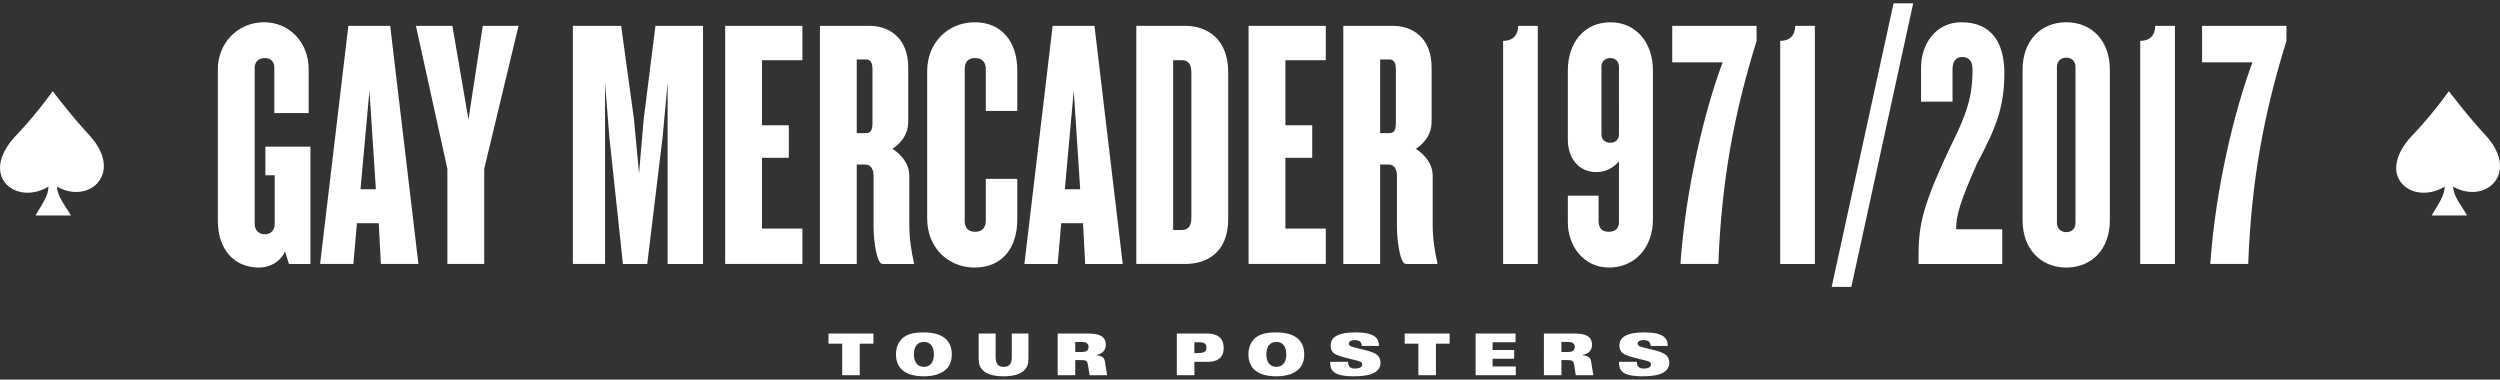
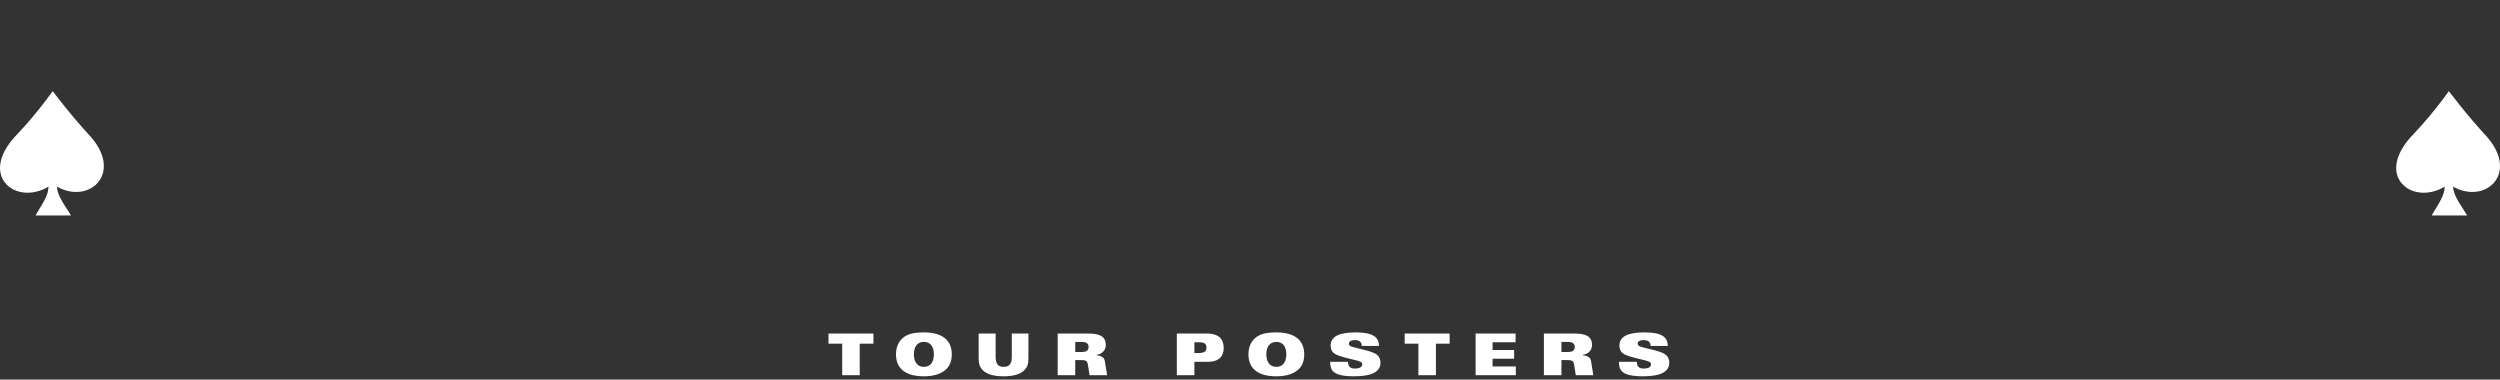
<svg xmlns="http://www.w3.org/2000/svg" version="1.1" id="Layer_1" x="0px" y="0px" width="270px" height="41px" viewBox="0 0 270 41" enable-background="new 0 0 270 41" xml:space="preserve">
  <rect x="0" y="0" width="270" height="41" fill="#333333" stroke="none" />
  <g>
-     <path fill="#FFFFFF" d="M246.936,4.413V2.792h-9.113v3.938h5.445c-1.893,5.058-3.978,13.438-4.557,21.778h4.094   C243.152,19.357,244.541,12.136,246.936,4.413 M234.89,28.509V2.792h-2.124c0,0.849-0.425,1.621-1.623,1.621v24.096H234.89z    M224.154,24.067c0,0.579-0.348,1.004-1.002,1.004c-0.619,0-1.004-0.425-1.004-1.004V7.233c0-0.58,0.385-1.004,1.004-1.004   c0.654,0,1.002,0.425,1.002,1.004V24.067z M227.863,23.798V7.503c0-3.051-1.893-5.097-4.711-5.097   c-2.781,0-4.713,2.046-4.713,5.097v16.294c0,3.05,1.932,5.097,4.713,5.097C225.971,28.895,227.863,26.848,227.863,23.798    M216.471,7.889c0-3.127-1.273-5.482-4.633-5.482c-2.818,0-4.363,2.394-4.363,4.903v3.669h3.398V7.464   c0-0.849,0.386-1.313,1.041-1.313c0.656,0,1.12,0.386,1.12,1.313c0,3.012-0.617,4.828-2.354,8.302   c-2.936,6.217-3.476,8.379-3.476,11.816v0.927h9.036v-3.746h-4.981c0-1.506,0.425-2.935,2.239-7.065   C215.583,13.797,216.471,11.558,216.471,7.889 M206.625,0.36h-2.123l-6.681,30.62h2.124L206.625,0.36z M196.007,28.509V2.792   h-2.124c0,0.849-0.425,1.621-1.621,1.621v24.096H196.007z M189.713,4.413V2.792h-9.112v3.938h5.444   c-1.891,5.058-3.977,13.438-4.557,21.778h4.093C185.93,19.357,187.319,12.136,189.713,4.413 M174.848,14.53   c0,0.502-0.348,0.888-0.927,0.888c-0.618,0-0.966-0.385-0.966-0.888V7.194c0-0.502,0.348-0.926,0.966-0.926   c0.579,0,0.927,0.424,0.927,0.926V14.53z M178.516,23.682V7.619c0-3.012-1.814-5.212-4.595-5.212c-2.819,0-4.595,2.2-4.595,5.212   v7.452c0,2.007,1.158,3.514,3.088,3.514c1.082,0,1.893-0.54,2.434-1.159v6.526c0,0.655-0.31,1.081-1.119,1.081   c-0.773,0-1.082-0.463-1.082-1.197v-2.703h-3.32v2.896c0,2.471,1.659,4.865,4.439,4.865   C176.585,28.895,178.516,26.732,178.516,23.682 M166.082,28.509V2.792h-2.123c0,0.849-0.424,1.621-1.622,1.621v24.096H166.082z    M150.754,13.294c0,0.812-0.232,1.082-0.695,1.082h-1.004V6.421h1.004c0.463,0,0.695,0.31,0.695,1.082V13.294z M155.232,28.509   v-0.116c-0.27-1.235-0.502-2.549-0.502-4.17V19.01c0-1.274-0.771-2.24-1.814-2.934c1.043-0.696,1.698-1.7,1.698-2.896V7.31   c0-3.359-2.2-4.517-4.169-4.517h-5.367v25.716h3.977V17.773h0.967c0.541,0,0.848,0.541,0.848,1.159v5.599   c0,1.468,0.348,3.978,0.966,3.978H155.232z M143.186,28.509v-3.823h-4.362v-7.645h2.896v-3.514h-2.896V6.499h4.362V2.792h-8.339   v25.716H143.186z M128.668,23.488c0,0.928-0.348,1.352-1.042,1.352h-0.927V6.499h0.927c0.695,0,1.042,0.425,1.042,1.313V23.488z    M132.646,23.644V7.812c0-3.591-2.24-5.02-4.673-5.02h-5.251v25.716h5.251C130.406,28.509,132.646,27.234,132.646,23.644    M116.66,20.438H115l0.965-10.657L116.66,20.438z M121.255,28.509l-3.051-25.716h-4.518l-3.05,25.716h3.591l0.386-4.401h2.355   l0.232,4.401H121.255z M109.865,23.721v-4.402h-3.397v4.518c0,0.695-0.348,1.197-1.159,1.197c-0.811,0-1.12-0.502-1.12-1.197V7.464   c0-0.694,0.309-1.196,1.12-1.196c0.811,0,1.159,0.502,1.159,1.196v4.518h3.397V7.58c0-3.051-1.661-5.173-4.595-5.173   c-2.857,0-5.136,2.162-5.136,5.289v15.909c0,3.167,2.278,5.29,5.136,5.29C108.204,28.895,109.865,26.809,109.865,23.721    M94.227,13.294c0,0.812-0.232,1.082-0.695,1.082h-1.004V6.421h1.004c0.463,0,0.695,0.31,0.695,1.082V13.294z M98.706,28.509   v-0.116c-0.271-1.235-0.502-2.549-0.502-4.17V19.01c0-1.274-0.772-2.24-1.814-2.934c1.042-0.696,1.699-1.7,1.699-2.896V7.31   c0-3.359-2.201-4.517-4.17-4.517h-5.367v25.716h3.977V17.773h0.966c0.541,0,0.85,0.541,0.85,1.159v5.599   c0,1.468,0.347,3.978,0.965,3.978H98.706z M86.659,28.509v-3.823h-4.363v-7.645h2.896v-3.514h-2.896V6.499h4.363V2.792h-8.341   v25.716H86.659z M75.925,28.509V2.792H70.79l-1.274,10.116l-0.502,5.831l-0.541-5.831L67.083,2.792H61.87v25.716h3.475V8.931   l0.464,5.87l1.467,13.708h2.625l1.661-13.708l0.541-5.87v19.578H75.925z M56.001,2.792H52.14l-1.545,10.116L48.857,2.792h-3.938   l3.398,15.444v10.272h3.977V18.237L56.001,2.792z M40.595,20.438h-1.66L39.9,9.781L40.595,20.438z M45.19,28.509L42.14,2.792   h-4.518l-3.051,25.716h3.591l0.386-4.401h2.355l0.232,4.401H45.19z M33.529,28.509V15.843h-4.865v3.089h1.003v5.251   c0,0.656-0.386,1.119-1.081,1.119c-0.656,0-1.081-0.463-1.081-1.119V7.31c0-0.618,0.425-1.042,1.081-1.042   c0.695,0,1.042,0.424,1.042,1.042v4.904h3.707v-4.75c0-2.78-1.969-5.057-4.826-5.057c-2.857,0-4.981,2.277-4.981,5.057v16.372   c0,3.09,1.738,5.059,4.44,5.059c1.159,0,2.278-0.579,2.819-1.737l0.425,1.352H33.529z" />
    <path fill="#FFFFFF" d="M174.842,39.075c0.039,0.837,0.156,1.565,2.602,1.565c2.053,0,2.838-0.573,2.838-1.466   c0-0.437-0.181-0.681-0.355-0.836c-0.599-0.536-2.682-0.736-2.975-1.017c-0.057-0.05-0.082-0.137-0.082-0.206   c0-0.23,0.213-0.381,0.611-0.381c0.238,0,0.425,0.032,0.557,0.126c0.137,0.093,0.219,0.248,0.23,0.498h1.858   c-0.025-0.929-0.604-1.459-2.52-1.459c-1.804,0-2.708,0.443-2.708,1.428c0,0.256,0.075,0.574,0.318,0.786   c0.604,0.53,2.758,0.743,3.014,1.03c0.049,0.056,0.081,0.124,0.081,0.205c0,0.362-0.425,0.456-0.818,0.456   c-0.249,0-0.417-0.063-0.542-0.182c-0.119-0.118-0.17-0.3-0.176-0.549H174.842z M168.635,36.93h0.693   c0.461,0,0.749,0.137,0.749,0.536c0,0.425-0.312,0.55-0.718,0.55h-0.725V36.93z M166.74,40.521h1.895v-1.633h0.574   c0.65,0,0.73,0.074,0.818,0.63l0.156,1.003h1.895l-0.242-1.509c-0.076-0.455-0.438-0.611-0.873-0.624v-0.062   c0.561-0.1,0.973-0.474,0.973-1.067c0-0.998-0.762-1.24-1.99-1.24h-3.205V40.521z M159.366,40.521h4.341v-0.946h-2.508v-0.831   h2.328v-0.947h-2.328v-0.83h2.483V36.02h-4.316V40.521z M153.186,40.521h1.895v-3.405h1.479V36.02h-4.854v1.097h1.48V40.521z    M143.653,39.075c0.036,0.837,0.155,1.565,2.601,1.565c2.053,0,2.838-0.573,2.838-1.466c0-0.437-0.181-0.681-0.355-0.836   c-0.6-0.536-2.683-0.736-2.977-1.017c-0.055-0.05-0.081-0.137-0.081-0.206c0-0.23,0.213-0.381,0.612-0.381   c0.236,0,0.426,0.032,0.557,0.126c0.137,0.093,0.217,0.248,0.229,0.498h1.858c-0.024-0.929-0.605-1.459-2.52-1.459   c-1.803,0-2.707,0.443-2.707,1.428c0,0.256,0.075,0.574,0.318,0.786c0.605,0.53,2.757,0.743,3.014,1.03   c0.049,0.056,0.08,0.124,0.08,0.205c0,0.362-0.424,0.456-0.817,0.456c-0.25,0-0.418-0.063-0.544-0.182   c-0.117-0.118-0.168-0.3-0.174-0.549H143.653z M138.924,38.271c0,0.924-0.455,1.349-1.078,1.349c-0.625,0-1.08-0.425-1.08-1.349   c0-0.923,0.455-1.348,1.08-1.348C138.469,36.923,138.924,37.348,138.924,38.271 M140.857,38.271c0-1.348-0.811-2.37-3.012-2.37   c-1.162,0-1.717,0.193-2.146,0.499c-0.518,0.368-0.867,0.997-0.867,1.871c0,1.349,0.81,2.37,3.013,2.37   c1.16,0,1.939-0.311,2.426-0.779C140.646,39.507,140.857,38.963,140.857,38.271 M128.993,36.967h0.574   c0.543,0,0.73,0.193,0.73,0.567c0,0.444-0.244,0.594-0.917,0.594h-0.387V36.967z M127.097,40.521h1.896v-1.446h1.486   c0.946,0,1.677-0.394,1.677-1.491c0-1.172-0.761-1.564-1.846-1.564h-3.212V40.521z M116.125,36.93h0.693   c0.462,0,0.749,0.137,0.749,0.536c0,0.425-0.312,0.55-0.717,0.55h-0.724V36.93z M114.229,40.521h1.896v-1.633h0.574   c0.649,0,0.73,0.074,0.818,0.63l0.155,1.003h1.896l-0.244-1.509c-0.073-0.455-0.436-0.611-0.872-0.624v-0.062   c0.561-0.1,0.973-0.474,0.973-1.067c0-0.998-0.761-1.24-1.989-1.24h-3.207V40.521z M105.695,38.652c0,0.71,0.137,1.01,0.431,1.315   c0.455,0.474,1.24,0.673,2.257,0.673c1.018,0,1.803-0.199,2.258-0.673c0.293-0.306,0.43-0.605,0.43-1.315V36.02h-1.796v2.47   c0,0.86-0.299,1.13-0.873,1.13c-0.575,0-0.874-0.27-0.874-1.13v-2.47h-1.833V38.652z M100.86,38.271   c0,0.924-0.455,1.349-1.08,1.349c-0.624,0-1.079-0.425-1.079-1.349c0-0.923,0.455-1.348,1.079-1.348   C100.405,36.923,100.86,37.348,100.86,38.271 M102.793,38.271c0-1.348-0.81-2.37-3.013-2.37c-1.16,0-1.715,0.193-2.145,0.499   c-0.518,0.368-0.868,0.997-0.868,1.871c0,1.349,0.812,2.37,3.013,2.37c1.161,0,1.94-0.311,2.427-0.779   C102.582,39.507,102.793,38.963,102.793,38.271 M90.955,40.521h1.896v-3.405h1.479V36.02h-4.853v1.097h1.479V40.521z" />
    <path fill="#FFFFFF" d="M4.984,10.8c0.238-0.314,0.469-0.634,0.706-0.949c0.393,0.493,0.774,0.995,1.168,1.487   c0.939,1.181,1.922,2.327,2.945,3.436c0.48,0.548,0.897,1.163,1.158,1.847c0.175,0.462,0.274,0.958,0.25,1.454   c-0.026,0.624-0.268,1.24-0.691,1.701c-0.487,0.538-1.188,0.858-1.905,0.934c-0.856,0.096-1.725-0.134-2.468-0.557   c0.02,0.421,0.165,0.823,0.349,1.197c0.333,0.673,0.794,1.27,1.166,1.92c-1.275,0-2.549,0-3.824,0   c0.361-0.674,0.825-1.291,1.132-1.995c0.154-0.353,0.264-0.733,0.264-1.121c-0.686,0.417-1.481,0.667-2.287,0.659   C2.257,20.808,1.554,20.607,1,20.185c-0.379-0.289-0.679-0.683-0.841-1.131c-0.181-0.486-0.198-1.021-0.099-1.527   c0.12-0.619,0.396-1.196,0.737-1.722c0.31-0.474,0.674-0.909,1.068-1.312C2.97,13.32,4.016,12.089,4.984,10.8" />
    <path fill="#FFFFFF" d="M263.771,10.8c0.237-0.314,0.468-0.634,0.704-0.949c0.395,0.493,0.775,0.995,1.169,1.487   c0.938,1.181,1.922,2.327,2.944,3.436c0.482,0.548,0.897,1.163,1.158,1.847c0.176,0.462,0.275,0.958,0.25,1.454   c-0.024,0.624-0.267,1.24-0.689,1.701c-0.488,0.538-1.189,0.858-1.906,0.934c-0.855,0.096-1.725-0.134-2.469-0.557   c0.021,0.421,0.165,0.823,0.35,1.197c0.333,0.673,0.795,1.27,1.166,1.92c-1.274,0-2.549,0-3.823,0   c0.361-0.674,0.825-1.291,1.132-1.995c0.154-0.353,0.266-0.733,0.266-1.121c-0.687,0.417-1.482,0.667-2.287,0.659   c-0.691-0.004-1.396-0.205-1.949-0.627c-0.379-0.289-0.678-0.683-0.842-1.131c-0.18-0.486-0.197-1.021-0.098-1.527   c0.119-0.619,0.396-1.196,0.736-1.722c0.31-0.474,0.674-0.909,1.068-1.312C261.756,13.32,262.801,12.089,263.771,10.8" />
  </g>
</svg>